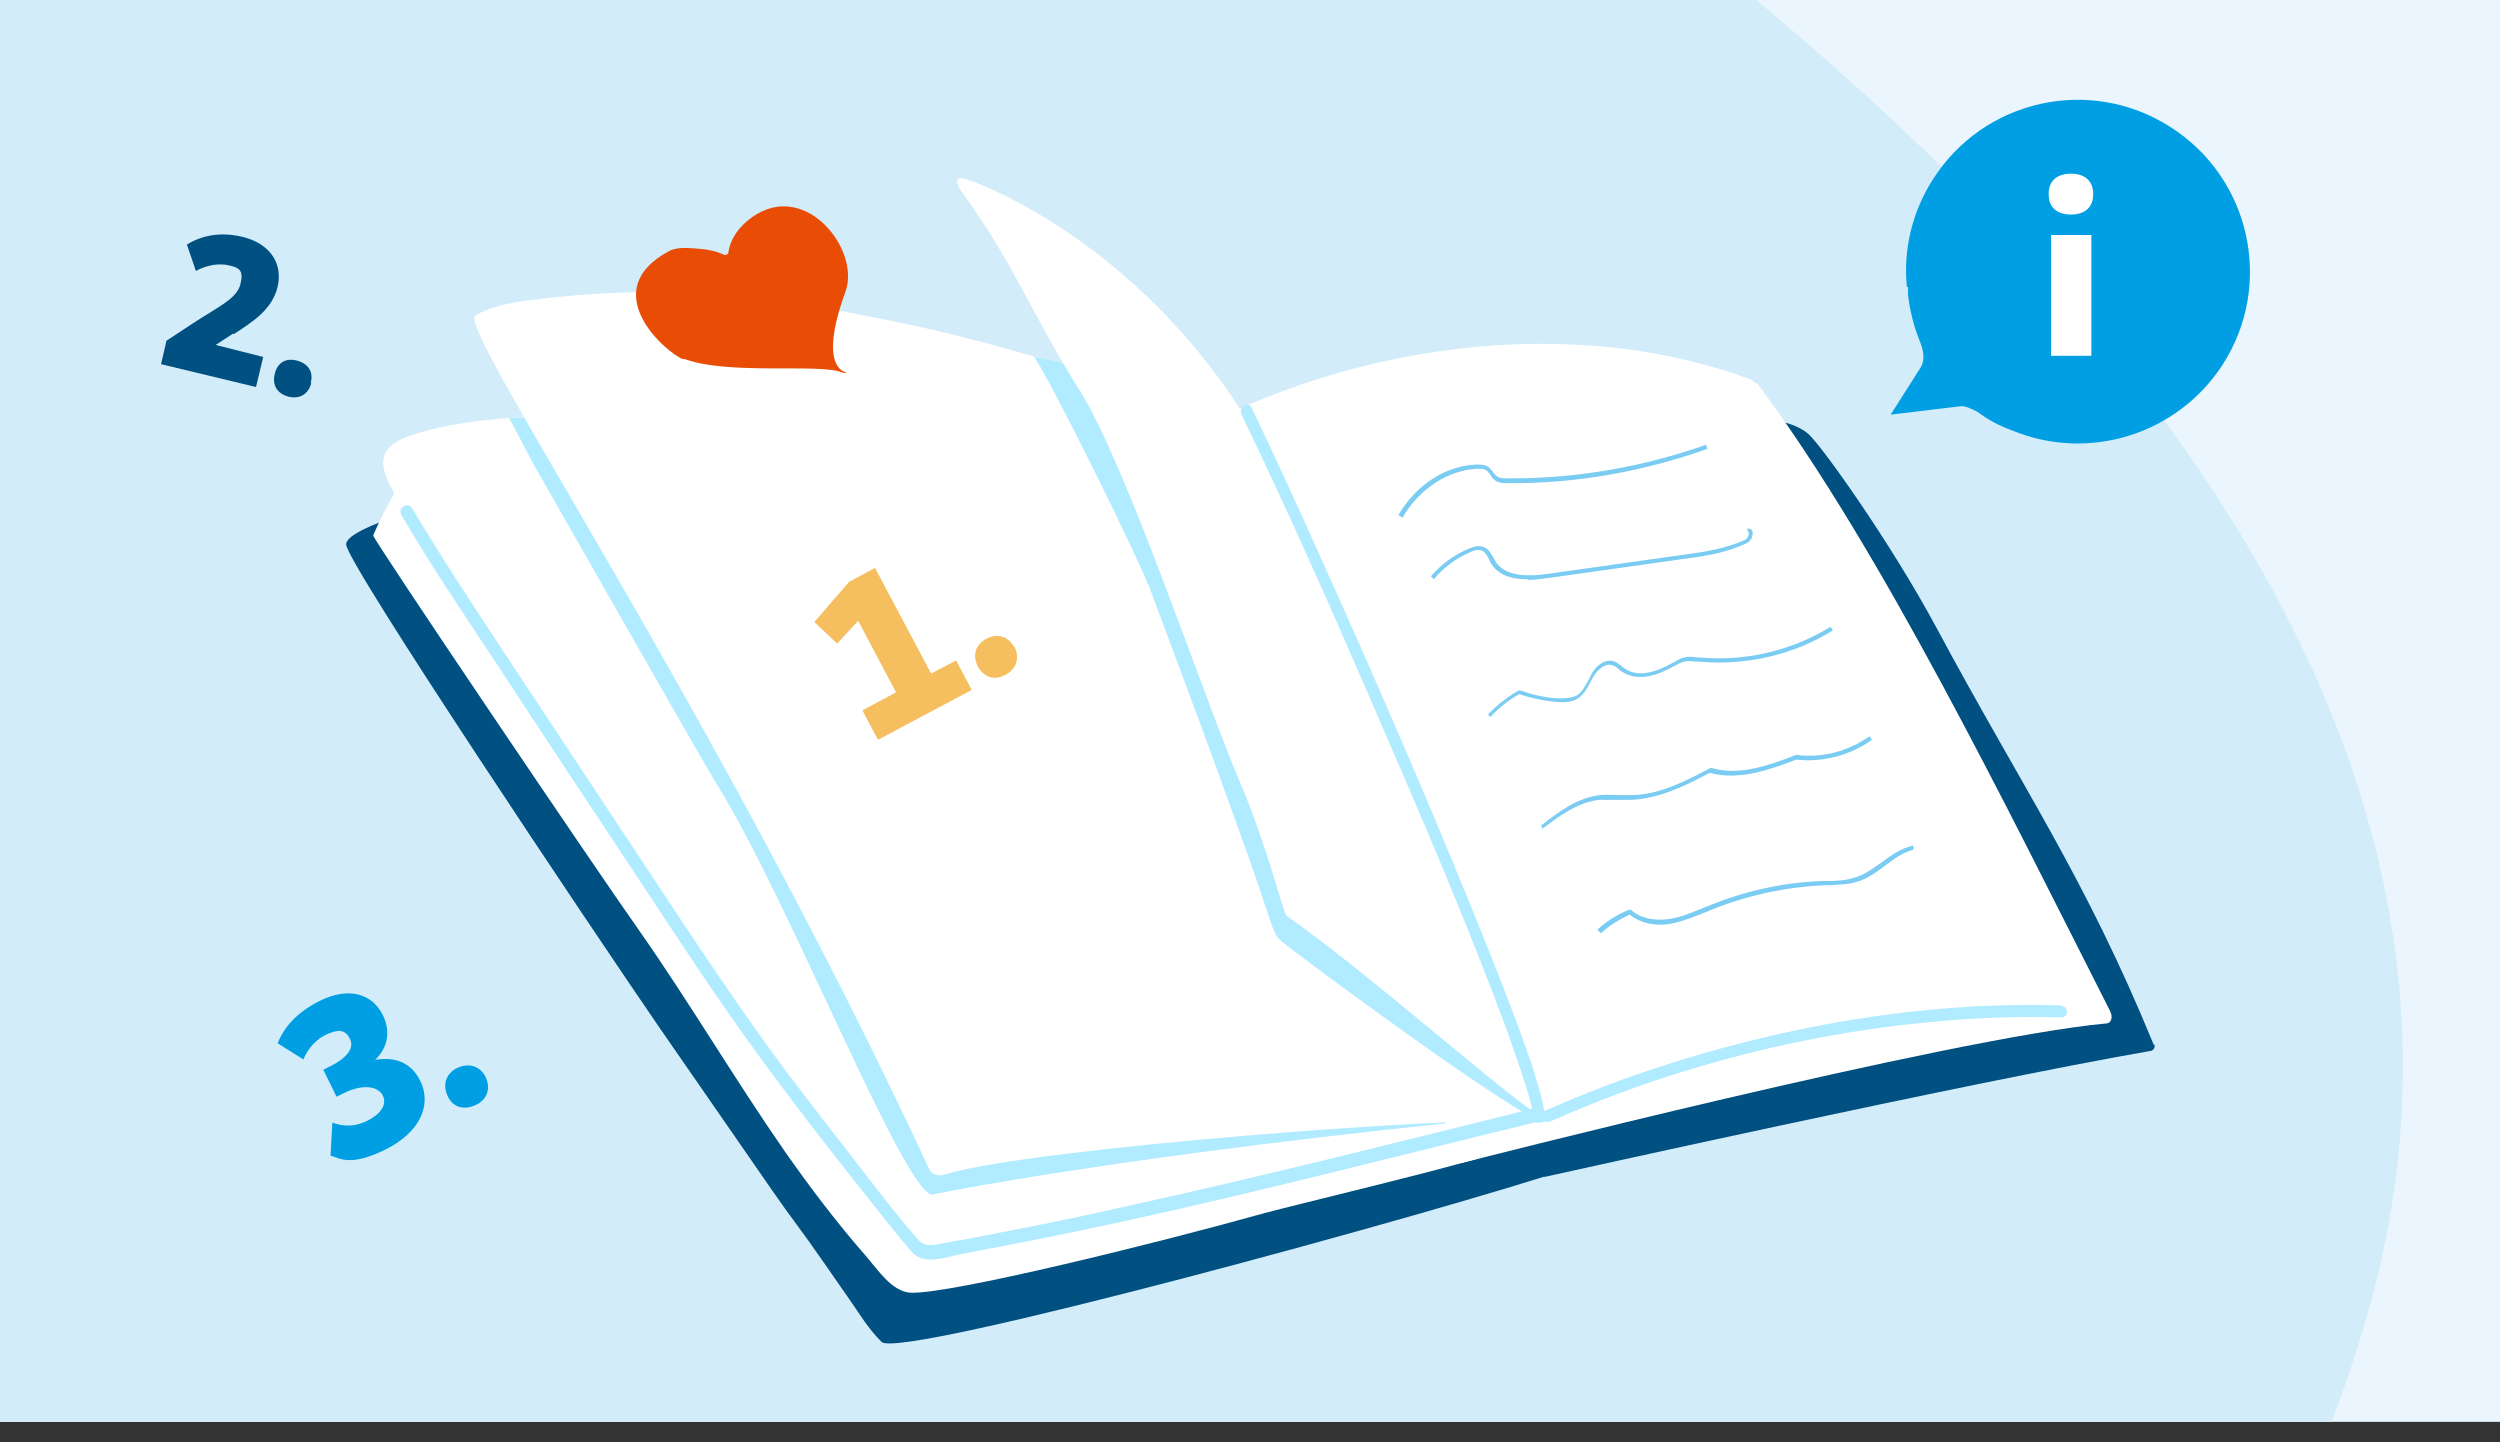
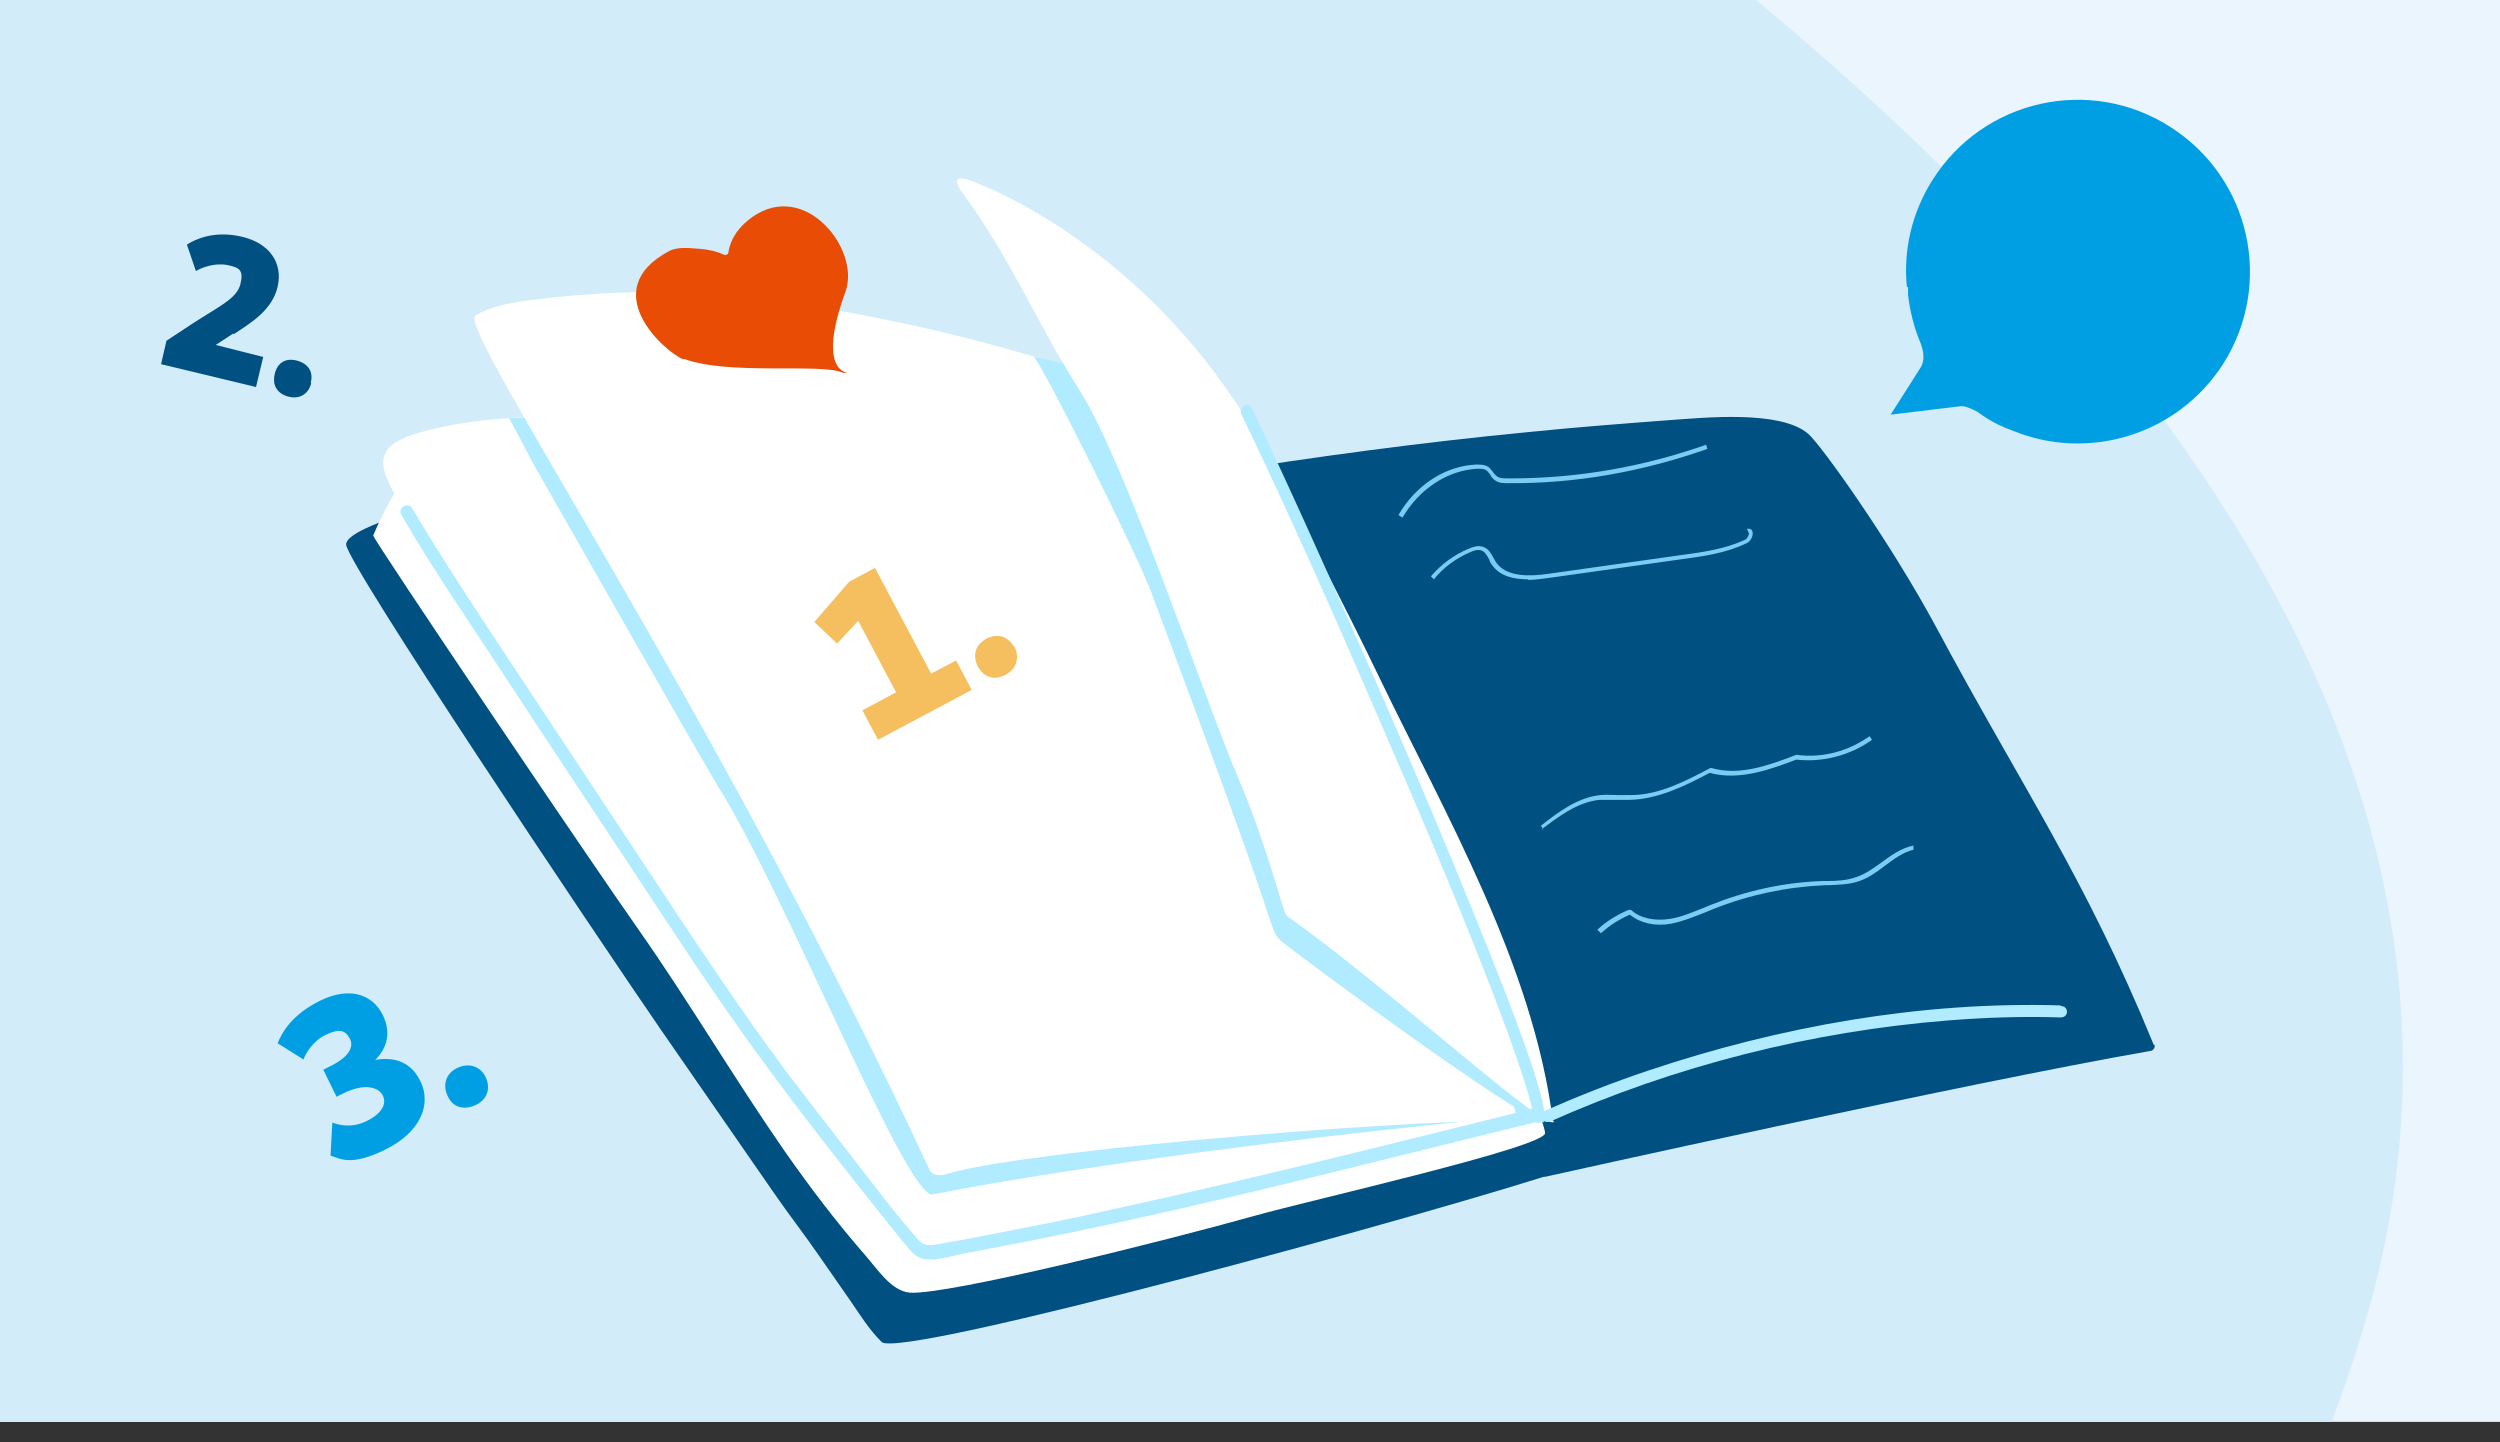
<svg xmlns="http://www.w3.org/2000/svg" id="a" viewBox="0 0 416 240">
  <rect x="0" y="0" width="416" height="240" fill="#333333" stroke="none" />
  <defs>
    <style>.c{fill:none;}.d{fill:#7accf3;}.e{fill:#f5bf5f;}.f{fill:#005081;}.g{fill:#b0ebff;}.h{fill:#e84c05;}.i{fill:#fff;}.j{clip-path:url(#b);}.k{fill:#d3ecfa;fill-rule:evenodd;}.l{fill:#eaf5fd;}.m{fill:#009fe3;}</style>
    <clipPath id="b">
      <rect class="c" x="-12" y="-2.1" width="447.7" height="238.7" />
    </clipPath>
  </defs>
  <g class="j">
    <rect class="l" x="-12" y="-2.1" width="447.7" height="238.7" />
    <path class="k" d="M121.2,392.7c-107.6-5.3-191.3-91.7-219-198.5C-122.5,98.8-74.3,2.6,6.1-51.7c73.4-49.5,165.2-35.5,237.8,15.1,88.5,61.7,180.2,149.7,150.1,255.1-33.3,116.5-154.6,180-272.8,174.2Z" />
    <path class="f" d="M358.4,173.9c-11.5-28.1-21.9-42.8-36.2-69.5-7.7-14.3-19.2-30.4-21.3-32.2-4.6-4-17.3-2.7-23-2.3-7.9.6-15.8,1.2-23.6,2-17.7,1.7-35.4,4.1-53,6.9-1,.2-.6,1.7.4,1.6,3,10.2,8.9,18.9,14.7,27.6,6.5,9.7,12.3,19.9,17.3,30.4,5.1,10.8,9.3,22,12.6,33.4,1.5,5.3,2.9,10.7,5.2,15.7,1.3,2.9,2.1,7.8,5.7,8.3,0,0,70-15.6,100.5-20.9.5,0,1-.5.8-1.1Z" />
    <path class="f" d="M258.2,193.2c-7.3-18.7-82.8-115.9-91.5-123.3.4-.8-.2-1.9-1.3-1.9-29.5,1.1-108,16.3-107.8,22.6,0,3,41,64.2,52.2,80.5,6.2,9,12.5,18,18.7,27,3.1,4.5,5,6.8,8.1,11.3,1.6,2.3,3.2,4.6,4.8,6.9,1.8,2.6,3.1,4.8,5.3,7,2.9,3,93.2-21.7,115.2-29.1.6-.2-3.3-.4-3.6-1.1Z" />
    <path class="i" d="M257.1,188.4c-3.3-15.4-51.8-91.2-60.5-101.1-7.8-8.8-17-18.7-29.6-18.9-.3,0-.5,0-.7.2-.2,0-.3,0-.5,0-22,.2-44,0-66,.5-10,.2-20.7.1-30.4,3-7.1,2.1-6.4,5.3-3.8,10-1.3,2.3-2.5,4.6-3.5,7-.2.4,36.6,54.9,44.3,65.8,8.4,12,15.8,24.6,24.2,36.7,4.2,6,8.6,11.8,13.4,17.3,2.1,2.4,4.3,5.9,7.4,6.2,6.4.4,42.4-8.6,57.4-12.8,9.2-2.6,48.8-11.5,48.3-13.8Z" />
    <path class="g" d="M110.4,83.9c-1.4-4.9-2.7-9.9-3.9-14.9-2.3,0-4.5,0-6.8.1-4.9.1-10,.2-15,.5,1.7,2.9,3.1,6,4.8,8.9,1.8,3.1,27.1,47.7,29.9,52.2,11.6,18.6,30.6,66.8,35.6,68.1,0,0,31.8-6.7,98.8-13.2-4.5-11-140.1-90.3-143.4-101.7Z" />
-     <path class="i" d="M351.2,168.4c-17.4-34.3-38.1-76.8-58.5-104.2-.2-.3-.5-.5-.7-.5-.2-.4-.6-.5-1.1-.7-32.2-11.8-72.3-4.7-100.4,13.5-.6-.7-2-.3-2.2.6-.2,0-.4.1-.6.2-1.5.5-.8,2.9.7,2.4.2,0,.3,0,.5-.1,5.2,19.2,16.1,34.6,25.4,52.1,10.6,19.7,20.9,40.9,29,61.8,0,0,81.2-20.8,107.2-23.2.8,0,1.1-1.1.7-1.8Z" />
+     <path class="i" d="M351.2,168.4Z" />
    <path class="i" d="M242.7,160.3c-4.4-9.3-42.5-91.4-46.4-92.8-5.4-2-10.9-3.9-16.3-5.7-10.9-3.5-21.9-6.5-33.1-8.7-21.2-4.3-37.5-5.9-59.1-3.1-3,.4-6.1,1-8.7,2.5-3.2,2,39.5,64.5,75.5,142,.6,1.3,2,1.2,3.1.8,15.1-4.4,86-9.6,93.4-8.6.7,0-.1,2.7-.1,2.2,0,0,1.2-3.2,1.2-3.2.7,0-5.4-16.5-9.6-25.3Z" />
    <path class="g" d="M191.1,97.3c8.4,22.5,9.5,25.4,15.3,41.5s5.2,16.4,6.8,17.8c3.8,3.1,39.1,29.2,43.8,30.2-12.9-27.2-57.3-88.2-60-89.2-5.4-2,.2-30.7-5.3-32.5-10.5-3.4-8.8-3.4-19.6-5.7,2.9,4.2,17.1,33,18.9,37.8Z" />
    <path class="i" d="M258.4,186.6c-3.2-25.9-18.1-51.5-28.8-73.7-5.7-11.9-14.3-28.3-17.1-34-18.5-37.4-50.4-48.8-51.8-49.1-1.8-.5-1.8.6-.6,2.2,8.6,11.8,11.9,20.9,19.7,33.2,7.8,12.6,20.5,50.8,26.3,64.4,5,11.7,7.4,22.4,8,22.8,16.3,11.4,44.4,37.2,44.5,34.1Z" />
    <path class="g" d="M206.6,69c7.9,16.4,15.3,33.1,22.5,49.8,7.5,17.3,15,34.7,21.6,52.5,1.1,3.1,2.2,6.2,3.2,9.4.5,1.7,1.2,3.6,1.1,5.1,0,1.4,2,1.4,2,0,0-1.5-.5-3.2-.9-4.6-.7-2.6-1.6-5.2-2.5-7.7-2.8-7.8-5.9-15.5-9-23.1-7.8-19.2-16.1-38.2-24.6-57.1-3.8-8.5-7.7-17-11.7-25.4-.6-1.3-2.3-.1-1.7,1.1h0Z" />
    <path class="g" d="M255,184.5c-22.6,5.6-45.1,11.3-67.9,16.3-5.7,1.3-11.4,2.5-17.1,3.6-2.9.6-5.8,1.1-8.7,1.7-1.3.2-2.7.5-4,.7-1.7.3-3.3.9-4.5-.5-3.8-4.3-7.3-9-10.8-13.5-3.6-4.6-7.2-9.3-10.8-14-8.2-11-15.7-22.4-23.3-33.9-6.8-10.3-13.7-20.7-20.5-31-6-9.1-12.1-18.2-17.8-27.6-.3-.6-.7-1.1-1-1.7-.7-1.2-2.5-.1-1.8,1.1,5.1,8.8,10.8,17.1,16.4,25.6,7.1,10.9,14.3,21.7,21.5,32.6,7.2,10.9,14.3,21.9,22.1,32.5,6.8,9.3,13.9,18.3,21.1,27.3.9,1.1,1.8,2.3,2.8,3.4.7.9,1.3,1.7,2.4,2.2,2.1.8,5.1-.3,7.2-.7,5.8-1.1,11.6-2.2,17.4-3.4,23.3-4.8,46.3-10.7,69.4-16.4,2.9-.7,5.7-1.4,8.6-2.1,1.3-.3.8-2.4-.6-2.1h0Z" />
    <path class="g" d="M342.9,167.3c-23.2-.7-46.7,3.5-68.5,10.8-6,2-11.8,4.3-17.5,6.8-1.2.6-.2,2.2,1.1,1.7,20.6-9.2,43.4-15,66.2-16.8,6.2-.5,12.5-.7,18.7-.5,1.4,0,1.4-1.9,0-1.9h0Z" />
    <path class="d" d="M233.3,86.1l-.6-.4c2.9-5,7.8-8.2,13-8.4.7,0,1.5,0,2.1.5.2.2.4.5.6.7.1.2.3.4.5.6.5.5,1.2.5,1.9.5.2,0,.4,0,.7,0,11,0,21.9-1.9,32.4-5.6l.2.7c-10.8,3.8-21.9,5.8-33.2,5.7-.8,0-1.7,0-2.4-.7-.2-.2-.4-.4-.5-.7-.2-.2-.3-.4-.5-.6-.4-.4-1-.4-1.6-.4-4.9.2-9.7,3.3-12.5,8.1Z" />
    <path class="d" d="M254.3,96.4c-2.4,0-4.8-.5-6.1-2.5-.2-.2-.3-.5-.4-.8-.4-.7-.7-1.3-1.3-1.5-.6-.2-1.3,0-1.9.3-2.3,1-4.4,2.5-6,4.5l-.5-.5c1.7-2,3.9-3.6,6.3-4.6.7-.3,1.6-.6,2.4-.3.9.3,1.3,1.1,1.7,1.8.1.2.3.5.4.7,1.7,2.6,5.8,2.4,8.6,2l22-3.1c3.7-.5,7.5-1,10.9-2.6.4-.2.7-.9.6-1.1,0,0,0,0,0,0l-.3-.7c.5-.1.8.1.9.4.2.6-.2,1.7-1,2-3.5,1.7-7.4,2.2-11.1,2.7l-22,3.1c-1,.1-2.1.3-3.2.3Z" />
-     <path class="d" d="M248.1,119.4l-.5-.5c1.5-1.6,3.2-2.9,5.1-4h.1c0,0,.2,0,.2,0,2,.7,4.1,1.2,6.2,1.3,1.1,0,2.3,0,3.2-.5.9-.5,1.3-1.5,1.9-2.5.2-.3.3-.6.5-1,.8-1.5,2.4-2.7,3.9-2.1.5.2.8.5,1.2.8.1.1.3.2.4.3,2.3,1.7,5.6.5,8-.9h.1c.6-.4,1.1-.7,1.8-.9.8-.2,1.6-.1,2.4,0h.2c7.6.7,15.3-1.1,21.8-5.1l.4.6c-6.6,4.1-14.5,5.9-22.3,5.2h-.2c-.7,0-1.5-.2-2.2,0-.6.1-1.1.4-1.6.7h-.1c-2.5,1.5-6.1,2.8-8.8.9-.2-.1-.3-.2-.5-.4-.3-.3-.6-.5-1-.6-1.2-.4-2.4.7-3.1,1.8-.2.3-.3.6-.5.9-.5,1-1.1,2.1-2.1,2.8-1.1.7-2.4.7-3.6.6-2.1-.2-4.2-.6-6.2-1.3-1.8,1-3.4,2.3-4.8,3.8Z" />
    <path class="d" d="M256.8,138l-.4-.6c2.7-2.1,6-4.7,9.9-5.1,1-.1,2.1,0,3.1,0,.6,0,1.3,0,2,0,4.7,0,9.2-2.4,13.2-4.5h.1c0,0,.1,0,.1,0,4.5,1.3,9.2-.3,14.1-2.2h0s0,0,0,0c4.3.6,8.7-.6,12.2-3.1l.4.6c-3.6,2.6-8.2,3.8-12.6,3.3-4,1.5-9.4,3.6-14.4,2.2-4,2.1-8.5,4.4-13.4,4.5-.7,0-1.3,0-2,0-1,0-2,0-3,0-3.7.4-6.9,2.9-9.6,4.9Z" />
    <path class="d" d="M266.3,155.2l-.5-.5c1.5-1.4,3.3-2.5,5.2-3.3h.2c0,0,.2,0,.2,0,1.5,1.4,3.9,1.9,6.5,1.5,1.9-.3,3.7-1.1,5.5-1.8.4-.2.8-.3,1.2-.5,6-2.4,12.3-3.8,18.8-4h.7c1.6,0,3.3-.1,4.9-.7,1.5-.5,2.8-1.5,4.1-2.4,1.6-1.2,3.3-2.4,5.3-2.8v.7c-1.7.4-3.2,1.5-4.8,2.7-1.3,1-2.7,2-4.2,2.5-1.6.6-3.4.6-5.1.7h-.7c-6.4.3-12.6,1.6-18.6,4-.4.2-.8.3-1.2.5-1.8.7-3.7,1.5-5.7,1.9-2.7.5-5.2-.1-6.9-1.5-1.8.8-3.4,1.8-4.8,3.1Z" />
    <path class="m" d="M317.5,47.8c0,.3,0,.6,0,.9,0,.1,0,.2,0,.4.3,2.5.9,5,1.8,7.3h0c.7,1.6,1.2,3.4.2,4.9l-4.9,7.7,11.6-1.4c.8-.1,1.8.4,2.8.9.3.2.7.5,1,.7h0c1.6,1.1,3.3,1.9,5,2.5,12.5,5.1,27.3.7,34.9-11.1,8.5-13.3,4.6-31-8.8-39.5-13.3-8.5-31-4.6-39.5,8.8-3.5,5.5-4.9,11.8-4.3,17.8Z" />
-     <path class="i" d="M348.3,32.2v.2c0,2-1.3,3.3-3.7,3.3s-3.7-1.3-3.7-3.3v-.2c0-2,1.3-3.3,3.7-3.3s3.7,1.3,3.7,3.3ZM348,59.2h-6.7v-20.1h6.7v20.1Z" />
    <path class="h" d="M113.8,59.7c7.4,2.8,22.7.7,26.4,2.3.3.1.5,0,.8,0,.3,0-5.3.2-.3-13.5,2.5-7-6.7-18.6-15.5-12.4-2.1,1.5-3.6,3.4-4,5.9,0,.3-.4.5-.7.4-1.3-.6-2.7-.9-4.1-1-1.7-.1-3.6-.4-5.1.4-12.1,6.5-.8,16.7,2.4,18Z" />
    <path class="e" d="M154.9,112.1l4.2-2.2,2.6,4.9-15.6,8.3-2.6-4.9,5.6-3-6.3-11.9-3.5,3.8-3.8-3.6,5.8-6.7,4.3-2.3,9.4,17.7Z" />
    <path class="e" d="M168.8,107.6h0c.9,1.8.4,3.7-1.5,4.7-1.9,1-3.6.4-4.6-1.4h0c-.9-1.9-.4-3.6,1.4-4.6s3.7-.4,4.6,1.3Z" />
    <path class="f" d="M38.8,55.5l-2.9,1.9h0c0,0,7.9,2,7.9,2l-1.2,5-15.8-3.8.9-3.9,4.4-2.9c4.3-2.8,7.3-4.1,7.9-6.5s-.2-2.8-2.2-3.2-4.2.4-5.2,1l-1.5-4.4c1.4-.9,4.6-2.4,9.2-1.3s6.8,4.4,5.9,8.3-4.4,6-7.3,7.9Z" />
    <path class="f" d="M51.8,63.7h0c-.4,1.8-1.9,2.8-3.8,2.3s-2.7-1.9-2.3-3.7h0c.4-1.9,1.8-2.8,3.7-2.3s2.8,1.9,2.3,3.7Z" />
    <path class="m" d="M62.3,176.4h0c2.6-.5,5.9-.2,7.7,3.6s0,8.4-5.9,11.3-7.6,1.4-9.1,1l.3-5.5c1.1.4,3.2,1,5.8-.3,2.4-1.2,3.3-2.8,2.6-4.2s-3-2.1-6.5-.4l-1.2.6-2.2-4.5,1-.5c3.1-1.5,4.2-3.2,3.4-4.7s-1.9-1.6-4-.6-3.3,3-3.7,4.1l-4.3-2.7c.7-1.8,2.4-4.8,7.1-7.1s8.6-1.2,10.4,2.4c1.6,3.3.4,5.9-1.4,7.6Z" />
    <path class="m" d="M80.8,179.2h0c.9,1.9.3,3.8-1.7,4.7s-3.8.3-4.6-1.5h0c-.9-1.9-.3-3.8,1.6-4.7s3.8-.3,4.7,1.5Z" />
  </g>
</svg>